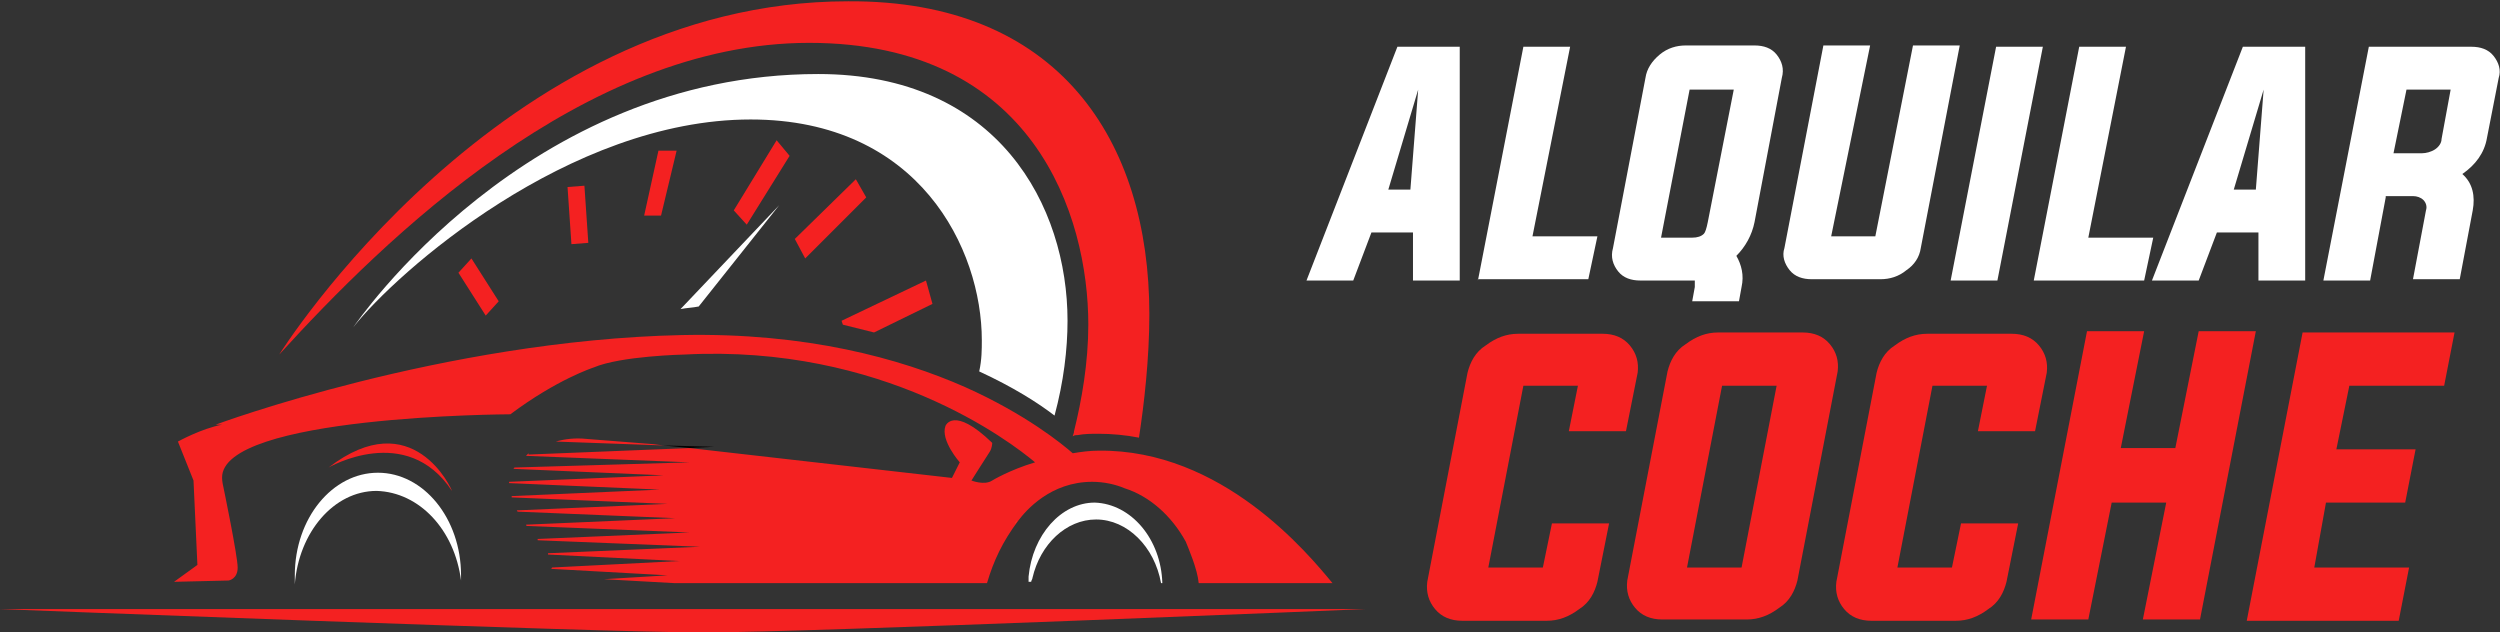
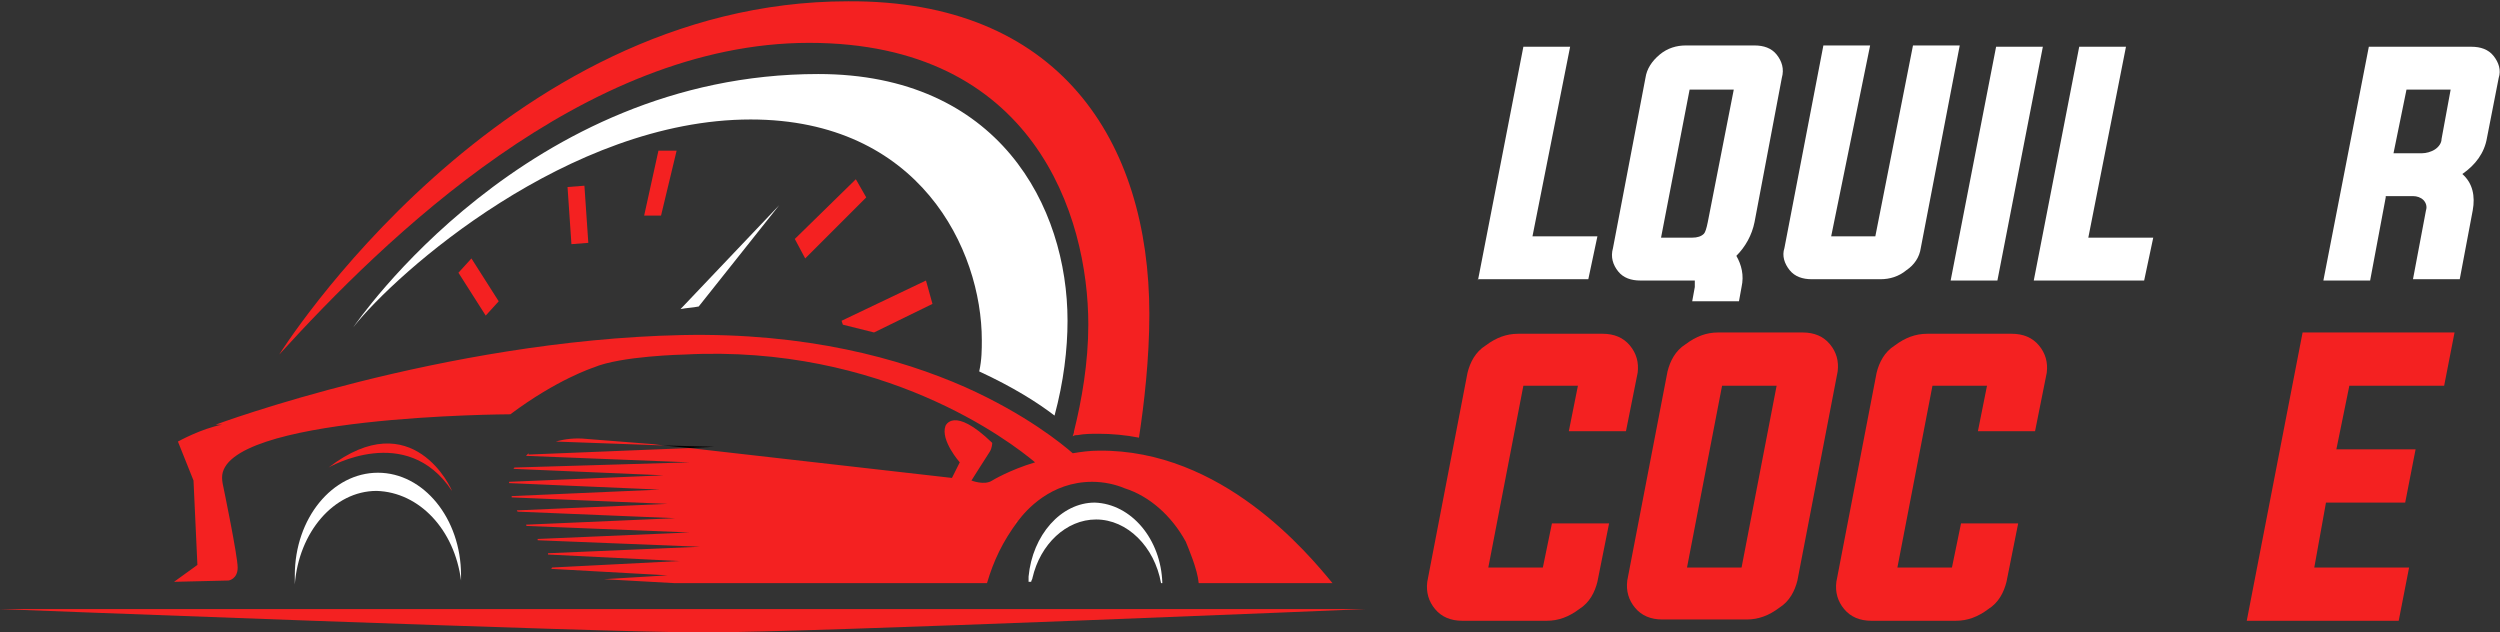
<svg xmlns="http://www.w3.org/2000/svg" version="1.1" id="Layer_1" x="0px" y="0px" width="192.5px" height="48.7px" viewBox="0 0 192.5 48.7" style="enable-background:new 0 0 192.5 48.7;" xml:space="preserve">
  <rect x="0" y="0" width="192.5" height="48.7" fill="#333333" stroke="none" />
  <style type="text/css">
	.st0{fill:#FFFFFF;}
	.st1{fill:#F42121;}
	.st2{fill:#F7941E;}
	.st3{fill:#010101;}
</style>
  <g>
-     <path class="st0" d="M105.6,17.9l-1.4,3.7h-3.6l7-18h4.8l0,18h-3.6l0-3.7H105.6z M106.9,14.6h1.7l0.6-7.7L106.9,14.6z" />
    <path class="st0" d="M113.8,21.6l3.5-18h3.6L118,18.2h5l-0.7,3.3H113.8z" />
    <path class="st0" d="M134.1,22.1l-0.2,1.1h-3.6l0.2-1.1c0-0.2,0-0.4,0-0.5h-4.2c-0.7,0-1.3-0.2-1.7-0.7c-0.4-0.5-0.6-1.1-0.4-1.8   L126.7,6c0.1-0.7,0.5-1.3,1.1-1.8c0.6-0.5,1.3-0.7,2-0.7h5.3c0.7,0,1.3,0.2,1.7,0.7c0.4,0.5,0.6,1.1,0.4,1.8l-2.1,11.1   c-0.2,1-0.7,1.9-1.4,2.6C134.1,20.4,134.3,21.2,134.1,22.1z M133.5,6.9h-3.4l-2.2,11.4h2.4c0.4,0,0.7-0.1,0.9-0.3   c0.1-0.1,0.2-0.4,0.3-0.9L133.5,6.9z" />
    <path class="st0" d="M141,18.2h3.4l2.9-14.7h3.6l-3,15.6c-0.1,0.7-0.5,1.3-1.1,1.7c-0.6,0.5-1.3,0.7-2,0.7h-5.3   c-0.7,0-1.3-0.2-1.7-0.7c-0.4-0.5-0.6-1.1-0.4-1.7l3-15.6h3.6L141,18.2z" />
    <path class="st0" d="M150.2,21.6l3.5-18h3.6l-3.5,18H150.2z" />
    <path class="st0" d="M156.6,21.6l3.5-18h3.6l-2.9,14.7h5l-0.7,3.3H156.6z" />
-     <path class="st0" d="M170.7,17.9l-1.4,3.7h-3.6l7-18h4.8l0,18h-3.6l0-3.7H170.7z M172,14.6h1.7l0.6-7.7L172,14.6z" />
    <path class="st0" d="M183.7,15.2l-1.2,6.4h-3.6l3.5-18h7.9c0.7,0,1.3,0.2,1.7,0.7c0.4,0.5,0.6,1.1,0.4,1.7l-0.9,4.6   c-0.2,1.2-0.9,2.1-1.9,2.8c0.8,0.7,1,1.7,0.8,2.8l-1,5.3h-3.6l1-5.3c0.1-0.3,0-0.6-0.2-0.8c-0.2-0.2-0.5-0.3-0.8-0.3H183.7z    M186.5,11.8c0.3,0,0.7-0.1,1-0.3c0.3-0.2,0.5-0.5,0.5-0.8l0.7-3.8h-3.4l-1,4.9H186.5z" />
    <path class="st1" d="M121.5,29.7h-4.2l-2.7,14h4.2l0.7-3.4h4.4l-0.9,4.5c-0.2,0.8-0.6,1.6-1.4,2.1c-0.8,0.6-1.6,0.9-2.5,0.9h-6.5   c-0.9,0-1.6-0.3-2.1-0.9c-0.5-0.6-0.7-1.3-0.6-2.1l3.1-16.1c0.2-0.8,0.6-1.6,1.4-2.1c0.8-0.6,1.6-0.9,2.5-0.9h6.5   c0.9,0,1.6,0.3,2.1,0.9c0.5,0.6,0.7,1.3,0.6,2.1l-0.9,4.5h-4.4L121.5,29.7z" />
    <path class="st1" d="M138.8,25.6c0.9,0,1.6,0.3,2.1,0.9c0.5,0.6,0.7,1.3,0.6,2.1l-3.1,16.1c-0.2,0.8-0.6,1.6-1.4,2.1   c-0.8,0.6-1.6,0.9-2.5,0.9H128c-0.9,0-1.6-0.3-2.1-0.9c-0.5-0.6-0.7-1.3-0.6-2.1l3.1-16.1c0.2-0.8,0.6-1.6,1.4-2.1   c0.8-0.6,1.6-0.9,2.5-0.9H138.8z M132.6,29.7l-2.7,14h4.2l2.7-14H132.6z" />
    <path class="st1" d="M153,29.7h-4.2l-2.7,14h4.2l0.7-3.4h4.4l-0.9,4.5c-0.2,0.8-0.6,1.6-1.4,2.1c-0.8,0.6-1.6,0.9-2.5,0.9h-6.5   c-0.9,0-1.6-0.3-2.1-0.9c-0.5-0.6-0.7-1.3-0.6-2.1l3.1-16.1c0.2-0.8,0.6-1.6,1.4-2.1c0.8-0.6,1.6-0.9,2.5-0.9h6.5   c0.9,0,1.6,0.3,2.1,0.9c0.5,0.6,0.7,1.3,0.6,2.1l-0.9,4.5h-4.4L153,29.7z" />
-     <path class="st1" d="M162.6,38.7l-1.8,9h-4.4l4.3-22.2h4.4l-1.8,9h4.2l1.8-9h4.4l-4.3,22.2H165l1.8-9H162.6z" />
    <path class="st1" d="M178.2,43.7h7.3l-0.8,4.1H173l4.3-22.2H189l-0.8,4.1h-7.3l-1,4.9h6.1l-0.8,4.1h-6.1L178.2,43.7z" />
  </g>
  <g>
    <g>
      <path class="st1" d="M88.5,24.2c0,3.4-0.4,6.9-0.8,9.5c-1-0.2-2.1-0.3-3.1-0.3c-0.5,0-1.1,0-1.6,0.1c-0.1,0-0.3,0-0.4,0.1    c0-0.1,0.1-0.2,0.1-0.4c0.6-2.4,1.1-5.3,1.1-8.2c0-8.4-4.2-21.7-21.5-21.7s-32.7,15.1-40.8,24c0,0,17-27.2,43.8-27.2    C81.5,0,88.5,10.8,88.5,24.2z" />
      <path class="st0" d="M82.2,24.7c0,2.2-0.3,4.7-1,7.3c-1.3-1-3.2-2.2-5.8-3.4c0.2-0.9,0.2-1.7,0.2-2.4c0-7-4.8-17-17.8-17    c-14,0-27.3,11.8-30.6,16C27.5,24.8,40.5,5.7,63,5.7C76.9,5.7,82.2,15.9,82.2,24.7z" />
      <path class="st0" d="M60,15.8l-6.2,7.8c-0.5,0.1-0.9,0.1-1.4,0.2L60,15.8z" />
      <path class="st1" d="M71.8,23.4l-4.5,2.2c-0.8-0.2-1.6-0.4-2.4-0.6l-0.1-0.3l6.5-3.1L71.8,23.4z" />
      <polygon class="st1" points="66.7,15.2 62,19.9 61.2,18.4 65.9,13.8   " />
-       <polygon class="st1" points="60.8,12 57.5,17.3 56.5,16.2 59.8,10.8   " />
      <polygon class="st1" points="45,14.3 45.3,18.7 44,18.8 43.7,14.4   " />
      <polygon class="st1" points="36.3,19.9 38.4,23.2 37.4,24.3 35.3,21   " />
      <polygon class="st1" points="52.1,11.6 50.9,16.6 49.6,16.6 50.7,11.6   " />
    </g>
    <path class="st0" d="M35.5,44.7c0-0.1,0-0.3,0-0.4c0-4.4-2.9-7.9-6.4-7.9c-3.5,0-6.4,3.5-6.4,7.9c0,0.2,0,0.5,0,0.7   c0.3-4,3-7.2,6.3-7.2C32.3,37.9,35,40.8,35.5,44.7C35.5,44.7,35.5,44.7,35.5,44.7z" />
    <path class="st0" d="M89.5,44.9h-0.1c-0.5-2.8-2.6-4.9-5-4.9c-2.3,0-4.3,1.9-4.9,4.5c0,0.1-0.1,0.2-0.1,0.3c-0.1,0-0.1,0-0.2,0   c0-0.1,0-0.2,0-0.4c0.3-3.2,2.5-5.7,5.1-5.7C87.1,38.8,89.4,41.5,89.5,44.9z" />
    <path class="st1" d="M105.1,46.9c0,0-42.9,1.8-50.9,1.8S0,46.9,0,46.9H105.1z" />
    <g>
      <path class="st1" d="M84.6,34.7c-0.7,0-1.4,0.1-2,0.2c-0.8-0.7-3.6-3-8.3-5.1c-5-2.2-12.2-4.2-21.8-4c-18.4,0.4-35.9,6.9-35.9,6.9    l0.5,0C15.5,33,13.7,34,13.7,34l1.2,3l0.3,6.5l-1.8,1.3l4.2-0.1c0,0,0.7-0.1,0.7-1c0-0.9-1.1-6.2-1.1-6.2    c-0.1-0.4-0.1-0.7-0.1-0.7c-0.1-4.8,22-4.9,22.2-4.9c3.6-2.7,6.4-3.6,6.4-3.6c2.1-0.9,7-1,7-1c15.3-0.8,25.1,6.7,27,8.3    c-2,0.6-3.3,1.4-3.3,1.4c-0.6,0.4-1.6,0-1.6,0s1.2-1.9,1.4-2.2c0.2-0.3,0.2-0.7,0.2-0.7c-3-2.9-3.6-1.3-3.6-1.3    c-0.4,1.1,1.1,2.8,1.1,2.8l-0.6,1.2l-20.2-2.3L40.7,35v-0.1c-0.1,0.1-0.1,0.1-0.2,0.2l12.6,0.5L39.6,36c0,0,0,0.1-0.1,0.1    l11.6,0.5l-11.9,0.5c0,0,0,0.1,0,0.1l11.6,0.5l-11.4,0.5c0,0,0,0.1,0,0.1l12,0.5l-11.6,0.5c0,0,0,0.1,0.1,0.1L52,39.9l-11.5,0.5    c0,0,0,0.1,0.1,0.1L53.1,41l-11.7,0.5c0,0,0,0,0,0.1l12.5,0.5l-11.7,0.5c0,0,0,0,0,0.1l10.1,0.5l-9.8,0.5c0,0,0,0.1-0.1,0.1l9,0.5    l-4.9,0.3l5.4,0.3h24.1c0.5-1.7,1.2-3.2,2.4-4.8l0,0c0.6-0.8,2.5-3,5.7-3c0.9,0,1.8,0.2,2.5,0.5c1.9,0.6,3.6,2.1,4.7,4.1    c0.2,0.5,0.9,2.1,1,3.2h10.3C100.7,42.6,94.1,34.6,84.6,34.7z M50.3,34.2L50.3,34.2l-5.1-0.4c-0.9-0.1-1.7,0-2.4,0.2l8.3,0.3    L50.3,34.2z" />
      <path class="st1" d="M25.3,36c0,0,6-3.5,9.5,1.8C34.8,37.7,31.8,31,25.3,36z" />
    </g>
    <path class="st2" d="M78.1,40.4L78.1,40.4c0.1-0.1,0.1-0.2,0.2-0.3C78.2,40.3,78.1,40.4,78.1,40.4z" />
    <polygon class="st3" points="55,34.4 53.1,34.5 51.1,34.3  " />
  </g>
</svg>